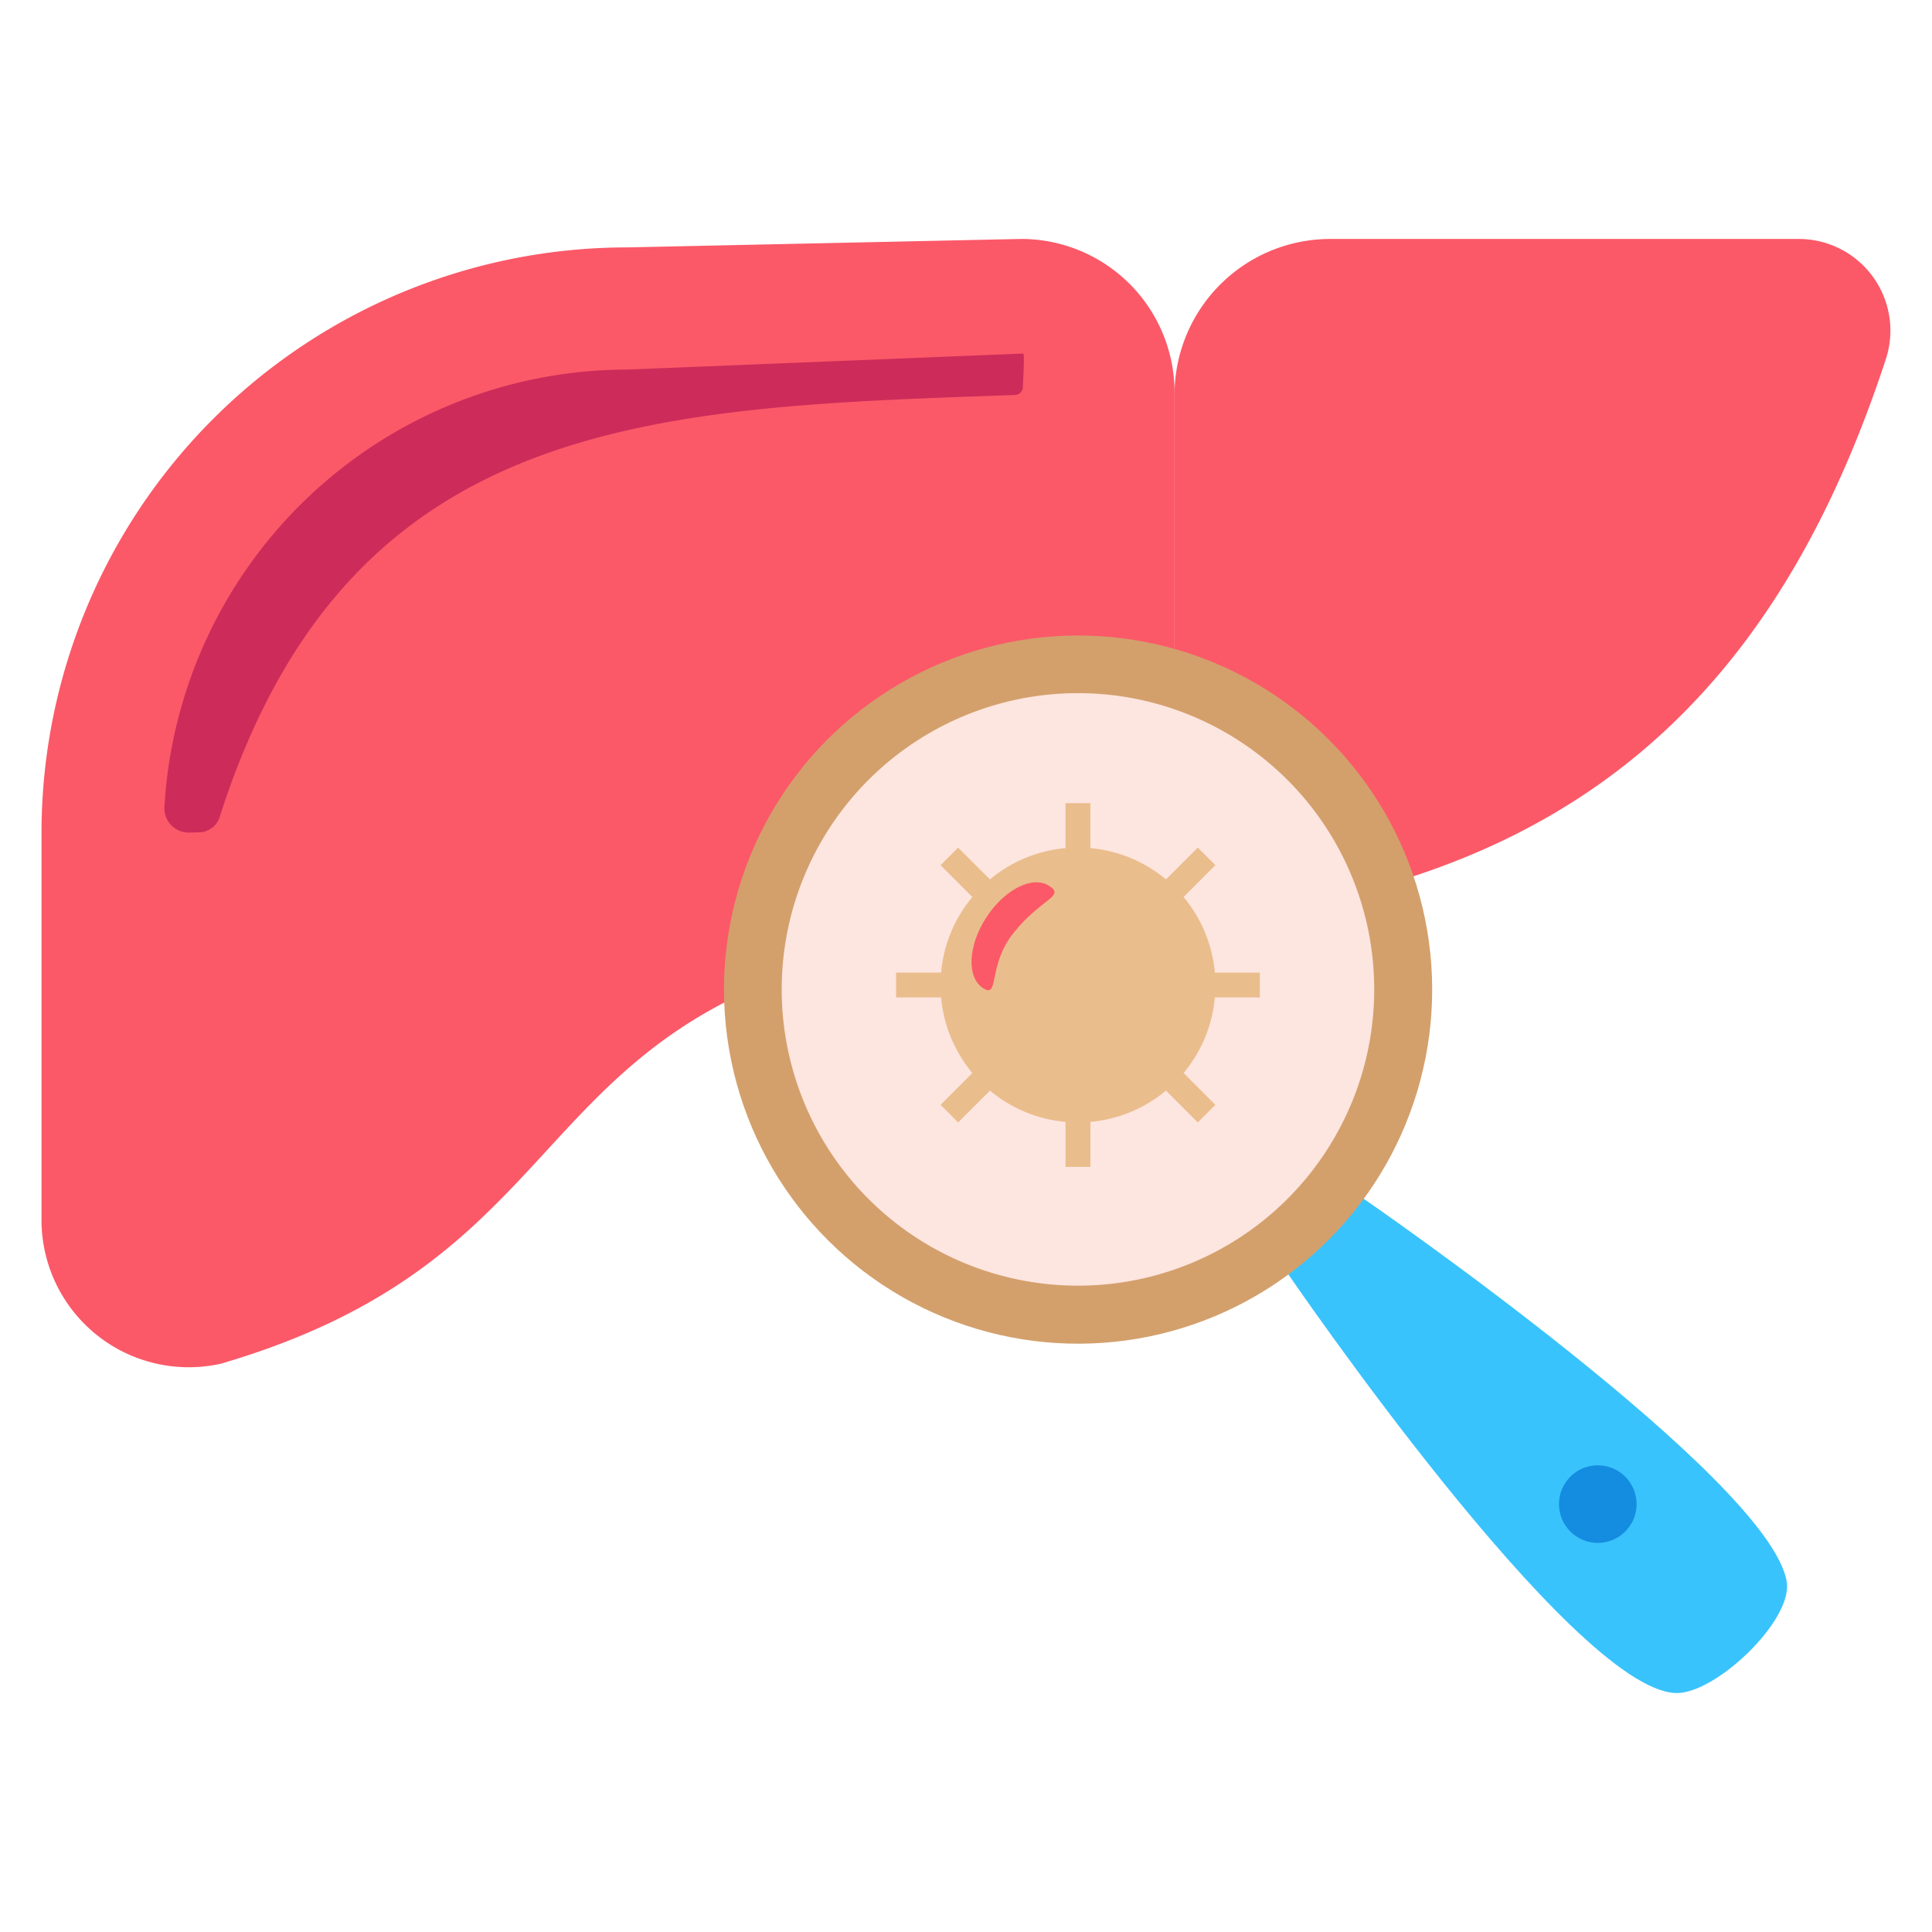
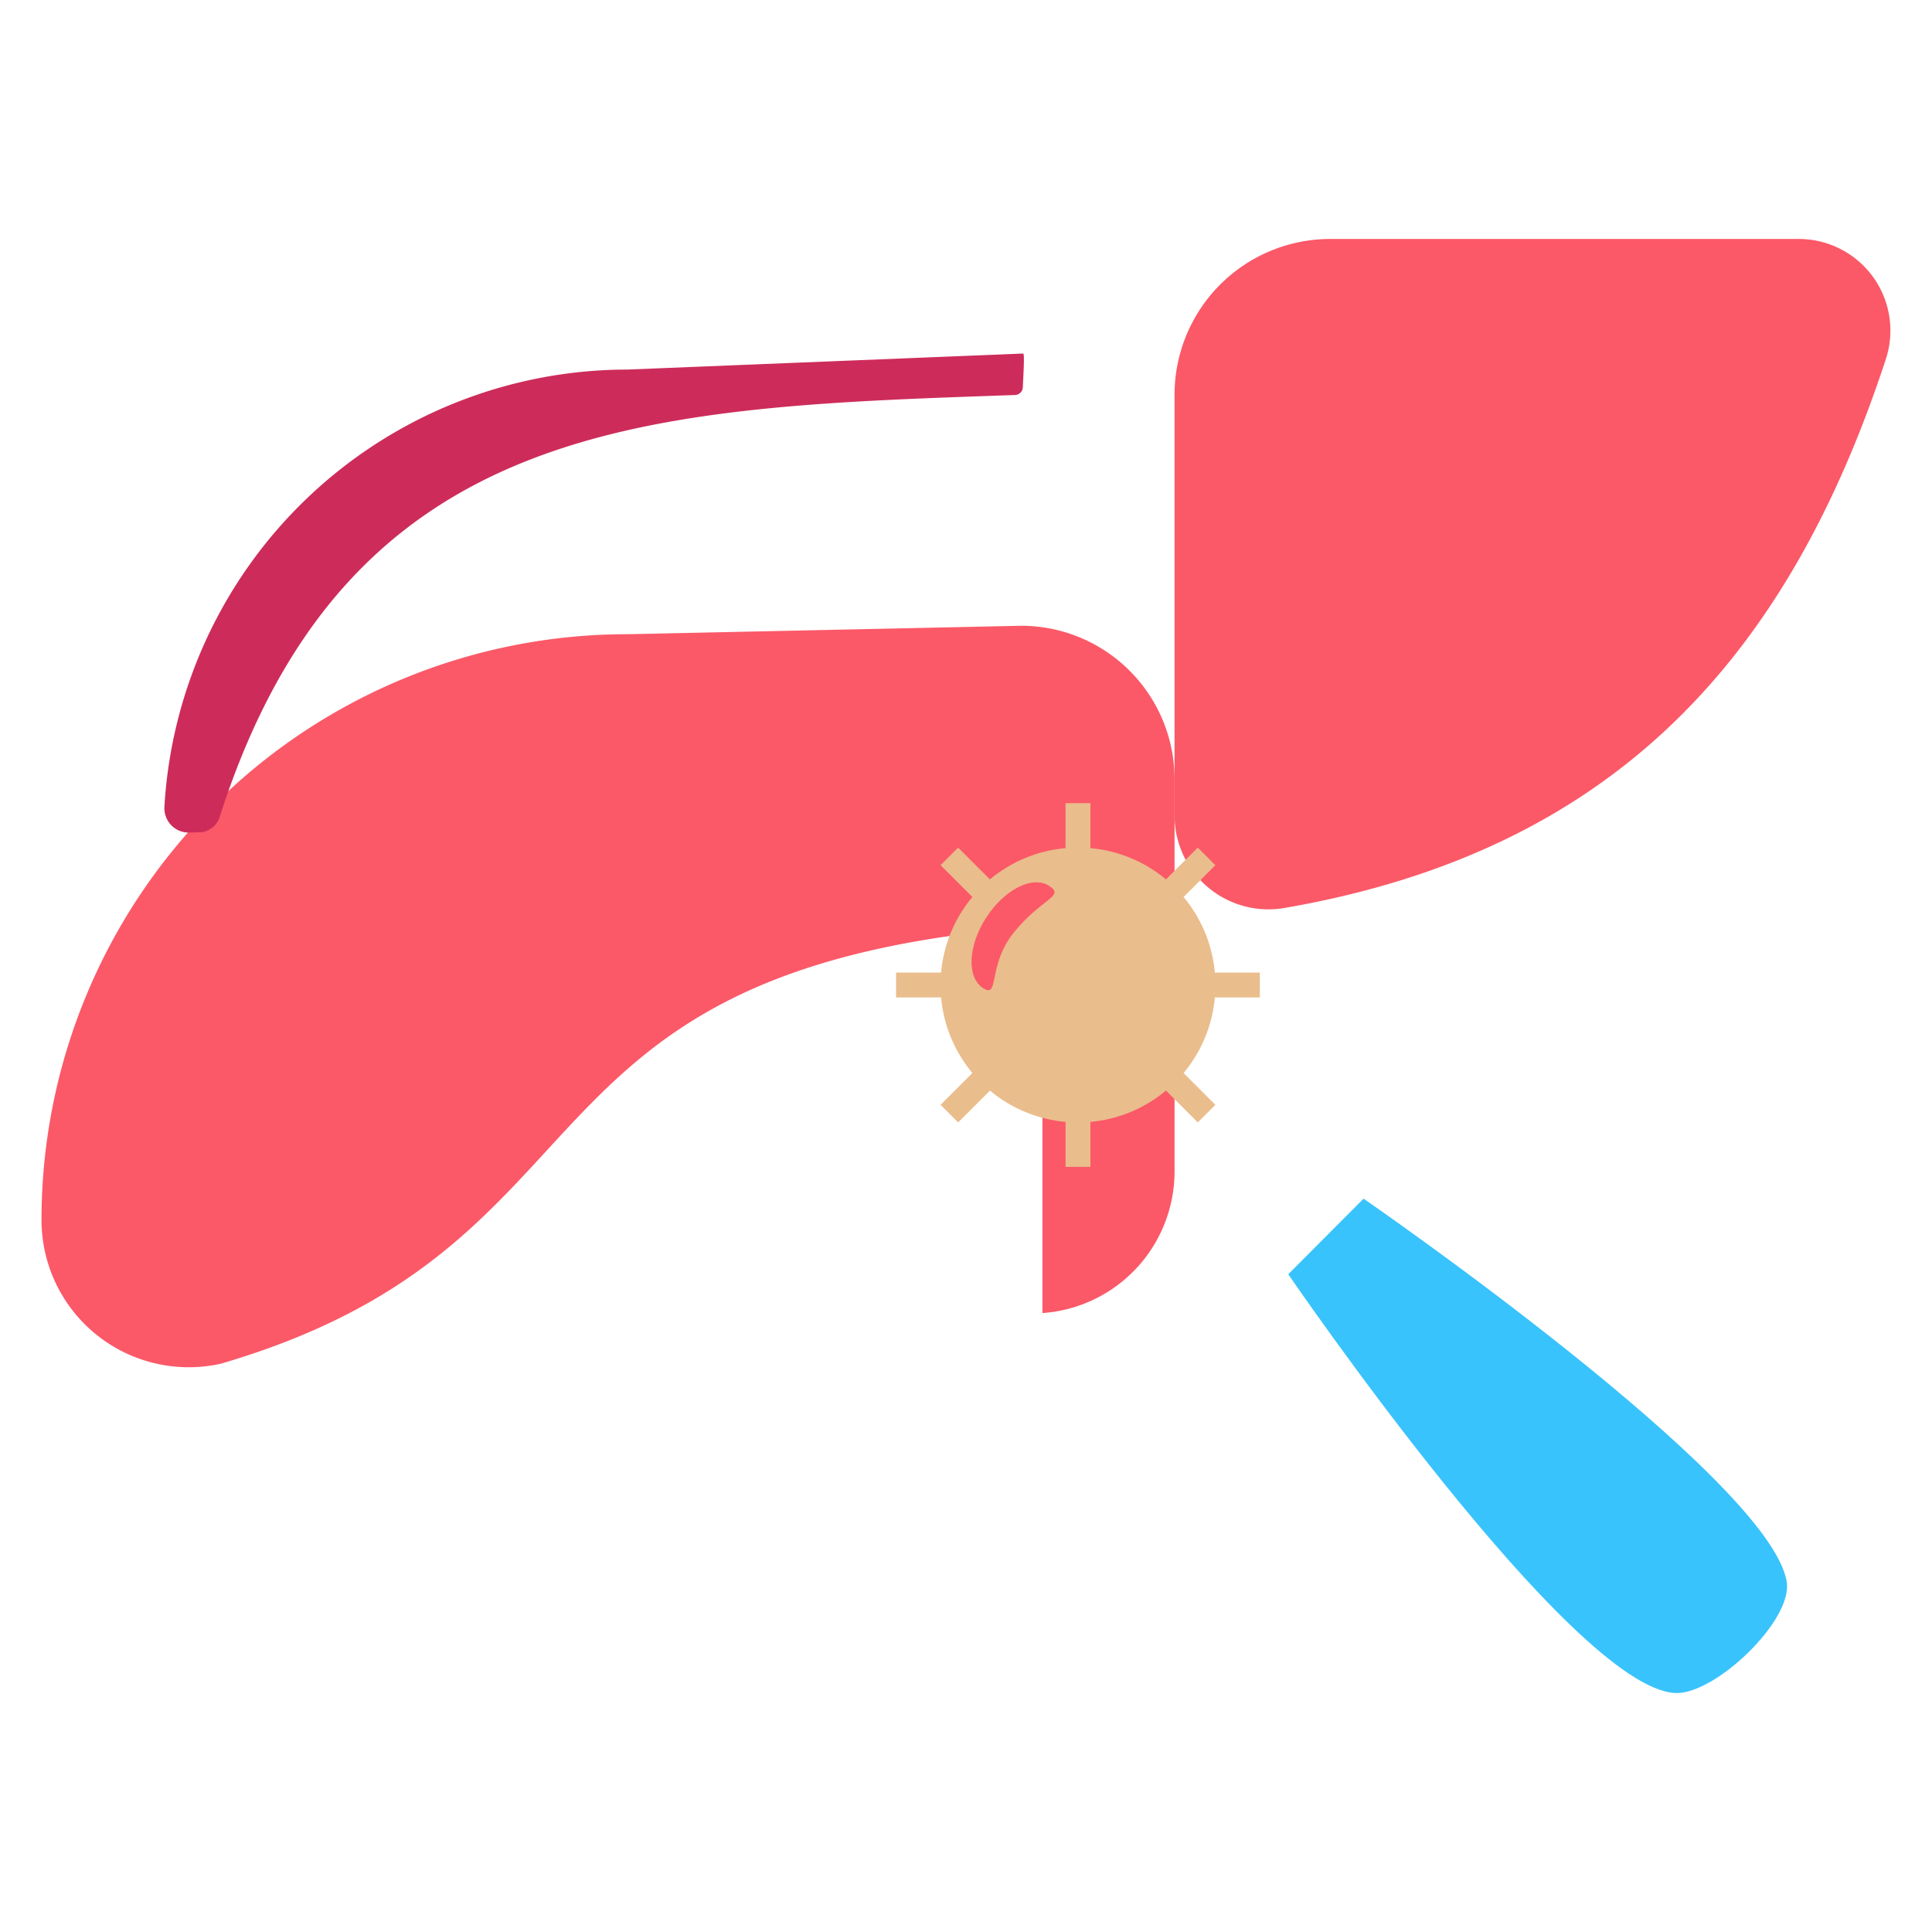
<svg xmlns="http://www.w3.org/2000/svg" height="512" viewBox="0 0 512 512" width="512">
  <g id="Layer_1" data-name="Layer 1">
-     <path d="m276.254 245.464c-145 10.439-109.124 84.092-217.682 115.922a39.021 39.021 0 0 1 -47.572-38.073v-102.513a155.24 155.24 0 0 1 155.24-155.237l104.369-2.242a40.658 40.658 0 0 1 40.658 40.658v104a37.628 37.628 0 0 1 -35.013 37.485z" fill="#fb5968" />
+     <path d="m276.254 245.464c-145 10.439-109.124 84.092-217.682 115.922a39.021 39.021 0 0 1 -47.572-38.073a155.24 155.24 0 0 1 155.24-155.237l104.369-2.242a40.658 40.658 0 0 1 40.658 40.658v104a37.628 37.628 0 0 1 -35.013 37.485z" fill="#fb5968" />
    <path d="m50.141 220.643a6.445 6.445 0 0 1 -6.569-6.831 123.021 123.021 0 0 1 122.667-115.873l104.91-4.246c.437.012.014 6.3-.089 8.942a2.154 2.154 0 0 1 -2.113 2.05c-96.275 3.346-176.621 5.237-210.742 111.858a5.8 5.8 0 0 1 -5.388 4.036z" fill="#cd2c5a" />
    <path d="m361.359 317.655s107.8 74.266 112.143 101.554c1.639 10.287-19.055 29.884-29.463 29.463-27.567-1.116-102.639-110.983-102.639-110.983z" fill="#39c3fc" />
    <path d="m311.267 216.137v-111.537a41.274 41.274 0 0 1 41.274-41.274h124.133a24.291 24.291 0 0 1 23.1 31.839c-25.625 77.97-70.992 130.171-159.316 145.447a24.882 24.882 0 0 1 -29.191-24.475z" fill="#fb5968" />
-     <circle cx="423.431" cy="398.601" fill="#148ce0" r="10.284" />
-     <circle cx="285.671" cy="262.203" fill="#d3a06c" r="93.823" transform="matrix(.991 -.135 .135 .991 -32.792 40.981)" />
-     <path d="m364.183 261.855a78.513 78.513 0 1 1 -78.86-78.164 78.513 78.513 0 0 1 78.86 78.164z" fill="#fde5e0" />
    <path d="m333.871 264.329v-6.587h-11.926a36.252 36.252 0 0 0 -8.294-20.029l8.431-8.431-4.657-4.658-8.431 8.431a36.265 36.265 0 0 0 -20.03-8.294v-11.925h-6.587v11.926a36.264 36.264 0 0 0 -20.029 8.293l-8.431-8.43-4.657 4.657 8.431 8.431a36.258 36.258 0 0 0 -8.294 20.029h-11.926v6.587h11.929a36.265 36.265 0 0 0 8.294 20.03l-8.431 8.43 4.658 4.658 8.431-8.431a36.255 36.255 0 0 0 20.029 8.294v11.925h6.587v-11.925a36.262 36.262 0 0 0 20.029-8.294l8.431 8.431 4.658-4.658-8.431-8.431a36.254 36.254 0 0 0 8.293-20.029z" fill="#eabd8c" />
    <path d="m268.554 247.286c-6.911 8.714-3.629 17.425-8.018 14.591s-4.028-11.2.806-18.69 12.313-11.261 16.7-8.428-2.204 3.341-9.488 12.527z" fill="#fb5968" />
  </g>
</svg>